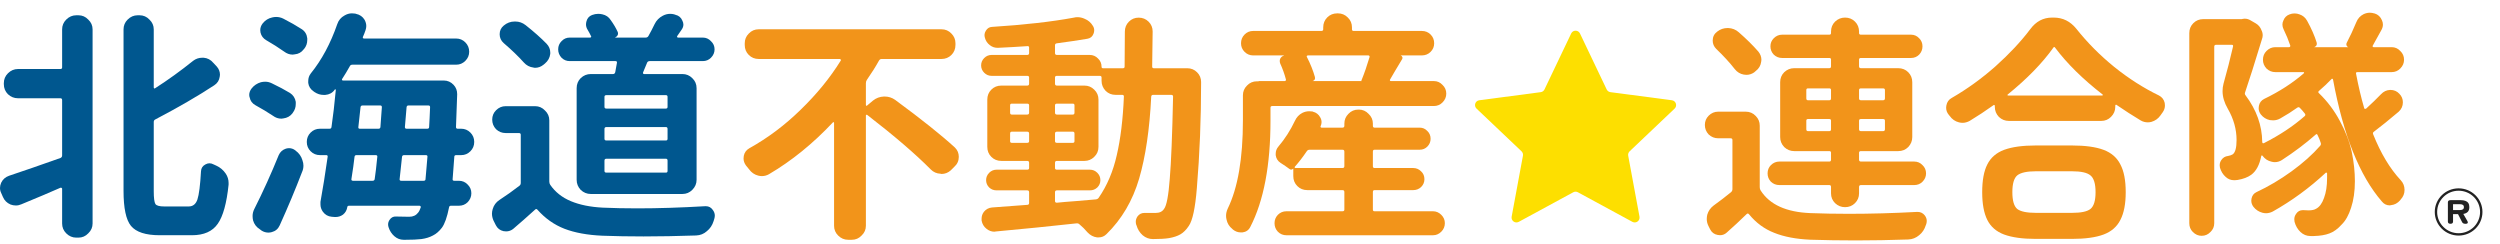
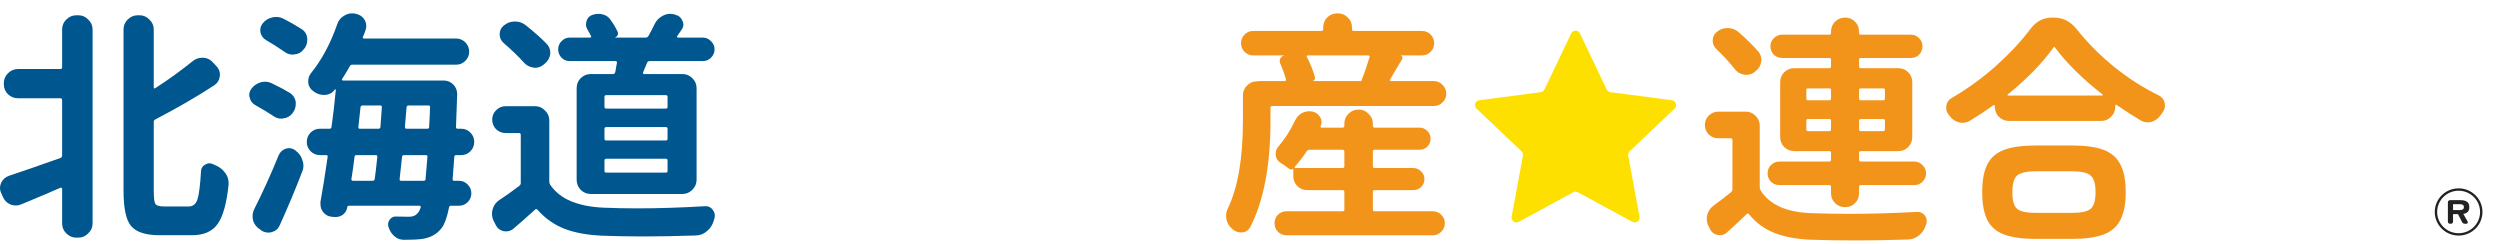
<svg xmlns="http://www.w3.org/2000/svg" width="174" height="17" viewBox="0 0 174 17" fill="none">
  <g clip-path="url(#clip0_745_2158)">
    <path d="M4.207 4.803C4.285 4.803 4.324 4.764 4.324 4.686V2.048C4.324 1.781 4.419 1.553 4.608 1.364C4.808 1.163 5.042 1.063 5.309 1.063H5.459C5.726 1.063 5.955 1.163 6.144 1.364C6.344 1.553 6.444 1.781 6.444 2.048V15.554C6.444 15.821 6.344 16.049 6.144 16.239C5.955 16.439 5.726 16.539 5.459 16.539H5.309C5.042 16.539 4.808 16.439 4.608 16.239C4.419 16.049 4.324 15.821 4.324 15.554V13.133C4.324 13.111 4.313 13.095 4.291 13.083C4.268 13.061 4.241 13.056 4.207 13.067C3.45 13.4 2.543 13.784 1.486 14.219C1.363 14.274 1.235 14.302 1.102 14.302C0.979 14.302 0.857 14.28 0.735 14.235C0.479 14.124 0.301 13.946 0.2 13.701L0.083 13.434C0.028 13.323 0 13.206 0 13.083C0 12.961 0.028 12.838 0.083 12.716C0.195 12.482 0.378 12.321 0.634 12.232C1.636 11.898 2.827 11.486 4.207 10.996C4.285 10.963 4.324 10.902 4.324 10.813V6.973C4.324 6.884 4.285 6.839 4.207 6.839H1.252C0.985 6.839 0.751 6.745 0.551 6.556C0.362 6.366 0.267 6.133 0.267 5.854V5.788C0.267 5.521 0.362 5.292 0.551 5.103C0.751 4.903 0.985 4.803 1.252 4.803H4.207ZM11.419 14.369H13.139C13.428 14.369 13.629 14.207 13.74 13.885C13.851 13.551 13.935 12.894 13.99 11.915C14.002 11.703 14.102 11.547 14.291 11.447C14.391 11.392 14.486 11.364 14.575 11.364C14.675 11.364 14.775 11.392 14.875 11.447C14.931 11.47 14.992 11.497 15.059 11.531C15.326 11.653 15.543 11.837 15.71 12.082C15.844 12.282 15.91 12.499 15.91 12.733C15.91 12.766 15.91 12.805 15.91 12.85C15.777 14.141 15.526 15.048 15.159 15.571C14.792 16.105 14.191 16.372 13.356 16.372H11.119C10.139 16.372 9.472 16.155 9.115 15.721C8.77 15.298 8.598 14.486 8.598 13.284V2.048C8.598 1.781 8.692 1.553 8.882 1.364C9.082 1.163 9.316 1.063 9.583 1.063H9.716C9.984 1.063 10.212 1.163 10.401 1.364C10.601 1.553 10.701 1.781 10.701 2.048V6.088C10.701 6.11 10.713 6.133 10.735 6.155C10.757 6.166 10.779 6.161 10.802 6.138C11.703 5.559 12.582 4.925 13.439 4.235C13.629 4.09 13.84 4.018 14.074 4.018C14.107 4.018 14.141 4.018 14.174 4.018C14.441 4.04 14.664 4.157 14.842 4.369L15.092 4.636C15.237 4.803 15.309 4.992 15.309 5.203C15.309 5.248 15.304 5.292 15.293 5.337C15.259 5.593 15.131 5.793 14.909 5.938C13.773 6.684 12.41 7.474 10.818 8.309C10.74 8.342 10.701 8.403 10.701 8.492V13.3C10.701 13.779 10.74 14.079 10.818 14.202C10.896 14.313 11.097 14.369 11.419 14.369Z" fill="#00578F" />
    <path d="M21.002 2.031C21.225 2.176 21.353 2.387 21.386 2.666C21.386 2.71 21.386 2.749 21.386 2.783C21.386 3.016 21.314 3.222 21.169 3.4L21.136 3.434C20.98 3.645 20.768 3.762 20.501 3.784C20.457 3.795 20.412 3.801 20.368 3.801C20.156 3.801 19.956 3.729 19.767 3.584C19.388 3.317 18.977 3.055 18.531 2.799C18.32 2.677 18.186 2.499 18.131 2.265C18.119 2.209 18.114 2.154 18.114 2.098C18.114 1.931 18.17 1.775 18.281 1.631C18.459 1.408 18.682 1.269 18.949 1.213C19.038 1.191 19.127 1.18 19.216 1.18C19.394 1.18 19.561 1.219 19.717 1.297C20.195 1.542 20.624 1.786 21.002 2.031ZM20.184 6.472C20.407 6.617 20.54 6.823 20.585 7.09C20.585 7.146 20.585 7.196 20.585 7.24C20.585 7.463 20.518 7.663 20.384 7.841L20.351 7.891C20.195 8.092 19.984 8.208 19.717 8.242C19.672 8.253 19.628 8.259 19.583 8.259C19.372 8.259 19.177 8.192 18.999 8.058C18.631 7.813 18.225 7.568 17.78 7.324C17.558 7.201 17.424 7.023 17.379 6.789C17.357 6.734 17.346 6.672 17.346 6.606C17.346 6.45 17.402 6.3 17.513 6.155C17.68 5.943 17.897 5.799 18.164 5.721C18.264 5.699 18.364 5.687 18.465 5.687C18.62 5.687 18.776 5.726 18.932 5.804C19.399 6.027 19.817 6.25 20.184 6.472ZM19.466 15.688C19.355 15.933 19.171 16.088 18.915 16.155C18.837 16.177 18.759 16.189 18.682 16.189C18.515 16.189 18.359 16.144 18.214 16.055L18.081 15.955C17.847 15.81 17.691 15.604 17.613 15.337C17.591 15.237 17.58 15.137 17.58 15.037C17.58 14.87 17.619 14.708 17.697 14.553C18.309 13.339 18.876 12.087 19.399 10.796C19.5 10.573 19.667 10.423 19.9 10.345C19.978 10.323 20.051 10.312 20.117 10.312C20.273 10.312 20.418 10.362 20.551 10.462L20.568 10.479C20.813 10.657 20.974 10.885 21.052 11.163C21.097 11.286 21.119 11.408 21.119 11.531C21.119 11.687 21.086 11.837 21.019 11.982C20.563 13.172 20.045 14.408 19.466 15.688ZM27.814 12.466C27.803 12.543 27.842 12.582 27.931 12.582H29.483C29.572 12.582 29.617 12.543 29.617 12.466C29.661 12.02 29.706 11.503 29.75 10.913C29.762 10.835 29.723 10.796 29.634 10.796H28.131C28.042 10.796 27.992 10.835 27.981 10.913C27.914 11.547 27.858 12.065 27.814 12.466ZM26.261 10.913C26.272 10.835 26.233 10.796 26.144 10.796H24.809C24.731 10.796 24.686 10.835 24.675 10.913C24.631 11.325 24.558 11.842 24.458 12.466C24.447 12.543 24.486 12.582 24.575 12.582H25.927C26.016 12.582 26.066 12.543 26.078 12.466C26.133 12.11 26.194 11.592 26.261 10.913ZM25.243 7.34C25.154 7.34 25.104 7.379 25.093 7.457L24.942 8.843C24.931 8.921 24.965 8.96 25.042 8.96H26.345C26.422 8.96 26.467 8.921 26.478 8.843C26.489 8.676 26.506 8.442 26.528 8.142C26.55 7.83 26.567 7.602 26.578 7.457C26.578 7.379 26.539 7.34 26.461 7.34H25.243ZM28.181 8.843C28.181 8.921 28.22 8.96 28.298 8.96H29.734C29.823 8.96 29.867 8.921 29.867 8.843C29.878 8.732 29.89 8.52 29.901 8.208C29.912 7.897 29.923 7.646 29.934 7.457C29.934 7.379 29.895 7.34 29.817 7.34H28.431C28.354 7.34 28.309 7.379 28.298 7.457C28.276 7.791 28.237 8.253 28.181 8.843ZM32.739 9.227C32.917 9.405 33.006 9.622 33.006 9.878C33.006 10.134 32.917 10.351 32.739 10.529C32.561 10.707 32.349 10.796 32.104 10.796H31.754C31.665 10.796 31.62 10.835 31.62 10.913C31.553 11.859 31.514 12.377 31.503 12.466C31.492 12.543 31.531 12.582 31.62 12.582H31.937C32.182 12.582 32.388 12.671 32.555 12.85C32.722 13.017 32.806 13.217 32.806 13.451C32.806 13.684 32.722 13.89 32.555 14.068C32.388 14.235 32.182 14.319 31.937 14.319H31.386C31.308 14.319 31.264 14.358 31.253 14.436C31.119 15.115 30.952 15.588 30.752 15.855C30.563 16.1 30.357 16.278 30.134 16.389C29.912 16.511 29.645 16.595 29.333 16.639C29.055 16.673 28.676 16.689 28.198 16.689C28.164 16.689 28.131 16.689 28.098 16.689C27.853 16.689 27.636 16.606 27.446 16.439C27.257 16.272 27.124 16.066 27.046 15.821C27.023 15.755 27.012 15.688 27.012 15.621C27.012 15.51 27.046 15.404 27.113 15.304C27.224 15.137 27.374 15.059 27.563 15.07C27.819 15.081 28.125 15.087 28.482 15.087C28.749 15.087 28.954 14.992 29.099 14.803C29.166 14.725 29.227 14.603 29.283 14.436C29.294 14.402 29.288 14.374 29.266 14.352C29.244 14.33 29.222 14.319 29.199 14.319H24.291C24.224 14.319 24.185 14.347 24.174 14.402C24.141 14.625 24.041 14.803 23.874 14.937C23.718 15.048 23.551 15.103 23.373 15.103C23.34 15.103 23.312 15.103 23.289 15.103L23.089 15.087C22.833 15.065 22.627 14.948 22.471 14.736C22.36 14.58 22.304 14.408 22.304 14.219C22.304 14.163 22.304 14.107 22.304 14.052C22.471 13.128 22.638 12.082 22.805 10.913C22.816 10.835 22.783 10.796 22.705 10.796H22.271C22.015 10.796 21.798 10.707 21.62 10.529C21.442 10.351 21.353 10.134 21.353 9.878C21.353 9.622 21.442 9.405 21.62 9.227C21.798 9.049 22.015 8.96 22.271 8.96H22.939C23.017 8.96 23.061 8.921 23.072 8.843C23.184 8.075 23.284 7.212 23.373 6.255C23.373 6.233 23.362 6.222 23.34 6.222C23.328 6.211 23.317 6.211 23.306 6.222C23.306 6.233 23.3 6.244 23.289 6.255C23.134 6.467 22.917 6.583 22.638 6.606C22.605 6.606 22.566 6.606 22.521 6.606C22.299 6.606 22.087 6.539 21.887 6.405C21.865 6.383 21.843 6.366 21.82 6.355C21.609 6.211 21.486 6.016 21.453 5.771C21.453 5.726 21.453 5.682 21.453 5.637C21.453 5.437 21.514 5.259 21.637 5.103C22.393 4.168 23.006 3.027 23.473 1.681C23.562 1.414 23.729 1.213 23.974 1.08C24.141 0.98 24.313 0.929 24.491 0.929C24.569 0.929 24.647 0.935 24.725 0.946L24.775 0.963C25.042 1.018 25.243 1.158 25.376 1.38C25.454 1.525 25.493 1.67 25.493 1.814C25.493 1.903 25.476 1.998 25.443 2.098C25.387 2.265 25.326 2.421 25.259 2.566C25.248 2.599 25.248 2.627 25.259 2.649C25.282 2.671 25.309 2.682 25.343 2.682H31.754C31.999 2.682 32.21 2.771 32.388 2.95C32.566 3.128 32.655 3.345 32.655 3.601C32.655 3.845 32.566 4.057 32.388 4.235C32.21 4.413 31.999 4.502 31.754 4.502H24.525C24.436 4.502 24.375 4.541 24.341 4.619C24.174 4.92 23.996 5.214 23.807 5.504C23.796 5.526 23.796 5.548 23.807 5.571C23.818 5.593 23.84 5.604 23.874 5.604H30.886C31.153 5.604 31.381 5.704 31.57 5.905C31.737 6.083 31.82 6.3 31.82 6.556C31.82 6.711 31.793 7.474 31.737 8.843C31.737 8.921 31.776 8.96 31.854 8.96H32.104C32.349 8.96 32.561 9.049 32.739 9.227Z" fill="#00578F" />
    <path d="M46.345 7.557C46.423 7.557 46.462 7.518 46.462 7.44V6.739C46.462 6.661 46.423 6.622 46.345 6.622H42.205C42.116 6.622 42.071 6.661 42.071 6.739V7.44C42.071 7.518 42.116 7.557 42.205 7.557H46.345ZM46.345 9.778C46.423 9.778 46.462 9.739 46.462 9.661V8.976C46.462 8.887 46.423 8.843 46.345 8.843H42.205C42.116 8.843 42.071 8.887 42.071 8.976V9.661C42.071 9.739 42.116 9.778 42.205 9.778H46.345ZM46.345 12.015C46.423 12.015 46.462 11.976 46.462 11.898V11.18C46.462 11.091 46.423 11.047 46.345 11.047H42.205C42.116 11.047 42.071 11.091 42.071 11.18V11.898C42.071 11.976 42.116 12.015 42.205 12.015H46.345ZM40.135 6.138C40.135 5.86 40.229 5.626 40.418 5.437C40.619 5.248 40.852 5.153 41.12 5.153H42.672C42.75 5.153 42.8 5.109 42.822 5.02C42.856 4.864 42.895 4.647 42.939 4.369C42.95 4.291 42.917 4.252 42.839 4.252H39.65C39.428 4.252 39.239 4.174 39.083 4.018C38.927 3.851 38.849 3.656 38.849 3.434C38.849 3.211 38.927 3.022 39.083 2.866C39.239 2.699 39.428 2.616 39.65 2.616H41.069C41.103 2.616 41.125 2.604 41.136 2.582C41.158 2.56 41.158 2.538 41.136 2.515C41.069 2.371 40.992 2.226 40.903 2.081C40.825 1.959 40.786 1.831 40.786 1.697C40.786 1.631 40.797 1.558 40.819 1.48C40.875 1.269 41.003 1.124 41.203 1.046C41.348 0.991 41.492 0.963 41.637 0.963C41.726 0.963 41.821 0.974 41.921 0.996C42.177 1.052 42.372 1.185 42.505 1.397C42.706 1.675 42.867 1.948 42.989 2.215C43.023 2.293 43.023 2.371 42.989 2.449C42.956 2.515 42.9 2.566 42.822 2.599C42.822 2.599 42.822 2.604 42.822 2.616H44.943C45.021 2.616 45.082 2.582 45.126 2.515C45.271 2.259 45.416 1.981 45.56 1.681C45.683 1.425 45.872 1.23 46.128 1.096C46.295 1.007 46.468 0.963 46.646 0.963C46.735 0.963 46.824 0.974 46.913 0.996L47.013 1.03C47.247 1.085 47.408 1.224 47.497 1.447C47.542 1.536 47.564 1.625 47.564 1.714C47.564 1.837 47.519 1.959 47.43 2.081C47.33 2.226 47.23 2.371 47.13 2.515C47.119 2.538 47.119 2.56 47.13 2.582C47.141 2.604 47.163 2.616 47.197 2.616H48.916C49.139 2.616 49.328 2.699 49.484 2.866C49.651 3.022 49.734 3.211 49.734 3.434C49.734 3.656 49.651 3.851 49.484 4.018C49.328 4.174 49.139 4.252 48.916 4.252H45.227C45.138 4.252 45.076 4.285 45.043 4.352C44.92 4.641 44.826 4.869 44.759 5.036C44.748 5.059 44.748 5.086 44.759 5.12C44.781 5.142 44.804 5.153 44.826 5.153H47.497C47.764 5.153 47.992 5.248 48.181 5.437C48.382 5.626 48.482 5.86 48.482 6.138V12.516C48.482 12.783 48.382 13.017 48.181 13.217C47.992 13.406 47.764 13.501 47.497 13.501H41.12C40.852 13.501 40.619 13.406 40.418 13.217C40.229 13.017 40.135 12.783 40.135 12.516V6.138ZM38.048 3.05C38.215 3.228 38.298 3.428 38.298 3.651C38.298 3.684 38.298 3.717 38.298 3.751C38.265 4.018 38.142 4.241 37.931 4.419L37.831 4.502C37.653 4.647 37.458 4.719 37.246 4.719C37.202 4.719 37.163 4.714 37.13 4.702C36.862 4.669 36.64 4.552 36.462 4.352C36.072 3.918 35.605 3.467 35.059 3C34.87 2.833 34.776 2.627 34.776 2.382C34.776 2.137 34.87 1.937 35.059 1.781C35.282 1.592 35.538 1.497 35.827 1.497C35.838 1.497 35.849 1.497 35.861 1.497C36.128 1.497 36.367 1.581 36.579 1.747C37.157 2.204 37.647 2.638 38.048 3.05ZM37.246 7.39C37.514 7.39 37.742 7.491 37.931 7.691C38.131 7.88 38.231 8.108 38.231 8.375V12.633C38.231 12.722 38.254 12.8 38.298 12.866C38.643 13.367 39.122 13.746 39.734 14.002C40.346 14.258 41.086 14.408 41.954 14.452C42.711 14.486 43.513 14.502 44.358 14.502C45.794 14.502 47.369 14.452 49.083 14.352C49.105 14.352 49.122 14.352 49.133 14.352C49.334 14.352 49.495 14.441 49.617 14.619C49.706 14.742 49.751 14.87 49.751 15.003C49.751 15.07 49.74 15.142 49.718 15.22C49.706 15.276 49.69 15.332 49.667 15.387C49.578 15.677 49.422 15.91 49.2 16.088C48.988 16.278 48.738 16.378 48.449 16.389C47.146 16.433 45.928 16.456 44.792 16.456C43.769 16.456 42.817 16.439 41.938 16.406C40.891 16.361 40.007 16.2 39.283 15.921C38.571 15.643 37.947 15.204 37.413 14.603C37.358 14.536 37.302 14.53 37.246 14.586C36.668 15.109 36.156 15.56 35.71 15.938C35.566 16.049 35.404 16.105 35.226 16.105C35.171 16.105 35.109 16.1 35.043 16.088C34.798 16.033 34.62 15.894 34.508 15.671L34.341 15.337C34.275 15.181 34.241 15.025 34.241 14.87C34.241 14.77 34.258 14.664 34.291 14.553C34.369 14.285 34.525 14.074 34.759 13.918C35.237 13.607 35.699 13.278 36.145 12.933C36.211 12.889 36.245 12.822 36.245 12.733V9.377C36.245 9.299 36.2 9.26 36.111 9.26H35.193C34.937 9.26 34.714 9.171 34.525 8.993C34.347 8.804 34.258 8.581 34.258 8.325C34.258 8.069 34.347 7.852 34.525 7.674C34.714 7.485 34.937 7.39 35.193 7.39H37.246Z" fill="#00578F" />
-     <path d="M60.266 7.296C60.266 7.329 60.277 7.351 60.3 7.362C60.322 7.373 60.338 7.368 60.349 7.346L60.762 6.999C60.983 6.822 61.236 6.729 61.523 6.718C61.545 6.718 61.562 6.718 61.573 6.718C61.837 6.718 62.08 6.795 62.3 6.949C64.141 8.305 65.53 9.413 66.467 10.273C66.643 10.449 66.732 10.664 66.732 10.918C66.732 11.193 66.627 11.425 66.417 11.612L66.169 11.86C65.982 12.025 65.767 12.108 65.525 12.108C65.502 12.108 65.48 12.102 65.458 12.091C65.194 12.081 64.968 11.981 64.781 11.794C63.711 10.714 62.234 9.446 60.349 7.991C60.338 7.98 60.322 7.98 60.3 7.991C60.277 8.002 60.266 8.018 60.266 8.04V15.713C60.266 15.977 60.167 16.203 59.969 16.391C59.781 16.589 59.555 16.688 59.291 16.688H59.026C58.762 16.688 58.53 16.589 58.332 16.391C58.144 16.203 58.051 15.977 58.051 15.713V8.553C58.051 8.531 58.04 8.514 58.018 8.503C58.007 8.492 57.99 8.498 57.968 8.52C56.579 9.997 55.096 11.199 53.52 12.125C53.366 12.213 53.2 12.257 53.024 12.257C52.947 12.257 52.864 12.246 52.776 12.224C52.511 12.158 52.297 12.009 52.131 11.777C52.054 11.689 51.982 11.601 51.916 11.513C51.806 11.358 51.751 11.199 51.751 11.033C51.751 10.978 51.756 10.918 51.767 10.851C51.812 10.62 51.938 10.444 52.148 10.322C53.437 9.606 54.633 8.707 55.736 7.627C56.849 6.547 57.775 5.411 58.514 4.221C58.536 4.199 58.536 4.177 58.514 4.155C58.503 4.121 58.486 4.105 58.464 4.105H52.809C52.533 4.105 52.302 4.011 52.115 3.824C51.927 3.636 51.834 3.405 51.834 3.129V3.014C51.834 2.749 51.927 2.523 52.115 2.336C52.302 2.137 52.533 2.038 52.809 2.038H65.525C65.8 2.038 66.032 2.137 66.219 2.336C66.406 2.523 66.5 2.749 66.5 3.014V3.129C66.5 3.405 66.406 3.636 66.219 3.824C66.032 4.011 65.8 4.105 65.525 4.105H61.358C61.281 4.105 61.22 4.144 61.176 4.221C60.944 4.64 60.663 5.086 60.333 5.56C60.288 5.626 60.266 5.703 60.266 5.792V7.296Z" fill="#F2941A" />
-     <path d="M73.561 13.249C73.472 13.249 73.428 13.293 73.428 13.381V13.993C73.428 14.07 73.472 14.109 73.561 14.109C73.858 14.076 74.31 14.037 74.916 13.993C75.523 13.938 75.975 13.899 76.272 13.877C76.361 13.866 76.427 13.828 76.471 13.762C77.055 12.913 77.474 11.926 77.727 10.802C77.992 9.666 78.157 8.305 78.223 6.718C78.223 6.64 78.185 6.602 78.108 6.602H77.645C77.369 6.602 77.138 6.508 76.95 6.321C76.763 6.122 76.669 5.891 76.669 5.626V5.395C76.669 5.318 76.625 5.279 76.537 5.279H73.561C73.472 5.279 73.428 5.318 73.428 5.395V5.825C73.428 5.913 73.472 5.957 73.561 5.957H75.479C75.743 5.957 75.969 6.051 76.157 6.238C76.355 6.425 76.454 6.657 76.454 6.932V10.223C76.454 10.499 76.355 10.73 76.157 10.918C75.969 11.105 75.743 11.199 75.479 11.199H73.561C73.472 11.199 73.428 11.243 73.428 11.331V11.695C73.428 11.772 73.472 11.81 73.561 11.81H75.859C76.057 11.81 76.228 11.882 76.371 12.025C76.515 12.169 76.587 12.339 76.587 12.538C76.587 12.736 76.515 12.907 76.371 13.05C76.228 13.183 76.057 13.249 75.859 13.249H73.561ZM70.303 9.826C70.303 9.903 70.342 9.942 70.419 9.942H71.494C71.582 9.942 71.626 9.903 71.626 9.826V9.297C71.626 9.209 71.582 9.165 71.494 9.165H70.419C70.342 9.165 70.303 9.209 70.303 9.297V9.826ZM74.784 9.297C74.784 9.209 74.746 9.165 74.668 9.165H73.561C73.472 9.165 73.428 9.209 73.428 9.297V9.826C73.428 9.903 73.472 9.942 73.561 9.942H74.668C74.746 9.942 74.784 9.903 74.784 9.826V9.297ZM73.428 7.842C73.428 7.93 73.472 7.974 73.561 7.974H74.668C74.746 7.974 74.784 7.93 74.784 7.842V7.329C74.784 7.252 74.746 7.214 74.668 7.214H73.561C73.472 7.214 73.428 7.252 73.428 7.329V7.842ZM70.419 7.214C70.342 7.214 70.303 7.252 70.303 7.329V7.842C70.303 7.93 70.342 7.974 70.419 7.974H71.494C71.582 7.974 71.626 7.93 71.626 7.842V7.329C71.626 7.252 71.582 7.214 71.494 7.214H70.419ZM80.191 4.634C80.191 4.711 80.23 4.75 80.307 4.75H82.638C82.903 4.75 83.129 4.844 83.316 5.031C83.504 5.218 83.597 5.444 83.597 5.709C83.597 8.277 83.498 10.741 83.3 13.1C83.189 14.478 83.002 15.354 82.737 15.729C82.561 15.994 82.368 16.187 82.159 16.308C81.949 16.429 81.685 16.517 81.365 16.573C81.1 16.617 80.726 16.639 80.241 16.639C79.976 16.639 79.739 16.55 79.53 16.374C79.32 16.187 79.177 15.955 79.1 15.68C79.1 15.669 79.094 15.658 79.083 15.647C79.061 15.58 79.05 15.509 79.05 15.432C79.05 15.31 79.089 15.189 79.166 15.068C79.287 14.902 79.447 14.82 79.645 14.82C79.656 14.82 79.668 14.82 79.678 14.82C79.888 14.82 80.141 14.82 80.439 14.82C80.704 14.82 80.897 14.726 81.018 14.539C81.194 14.318 81.326 13.624 81.415 12.455C81.514 11.276 81.591 9.363 81.646 6.718C81.646 6.64 81.602 6.602 81.514 6.602H80.257C80.18 6.602 80.136 6.64 80.125 6.718C80.015 8.988 79.734 10.895 79.282 12.439C78.83 13.971 78.075 15.255 77.016 16.291C76.862 16.446 76.68 16.523 76.471 16.523C76.427 16.523 76.388 16.523 76.355 16.523C76.101 16.49 75.881 16.374 75.694 16.176C75.506 15.955 75.319 15.768 75.131 15.614C75.076 15.558 75.005 15.536 74.916 15.547C73.109 15.746 71.24 15.933 69.311 16.11C69.278 16.121 69.245 16.126 69.212 16.126C69.013 16.126 68.832 16.06 68.666 15.928C68.479 15.784 68.363 15.591 68.319 15.349C68.319 15.305 68.319 15.261 68.319 15.217C68.319 15.04 68.374 14.88 68.484 14.737C68.628 14.561 68.815 14.462 69.046 14.44C70.005 14.373 70.821 14.313 71.494 14.258C71.582 14.258 71.626 14.213 71.626 14.125V13.381C71.626 13.293 71.582 13.249 71.494 13.249H69.361C69.162 13.249 68.991 13.183 68.848 13.05C68.705 12.907 68.633 12.736 68.633 12.538C68.633 12.339 68.705 12.169 68.848 12.025C68.991 11.882 69.162 11.81 69.361 11.81H71.494C71.582 11.81 71.626 11.772 71.626 11.695V11.331C71.626 11.243 71.582 11.199 71.494 11.199H69.691C69.416 11.199 69.184 11.105 68.997 10.918C68.809 10.73 68.716 10.499 68.716 10.223V6.932C68.716 6.657 68.809 6.425 68.997 6.238C69.184 6.051 69.416 5.957 69.691 5.957H71.494C71.582 5.957 71.626 5.913 71.626 5.825V5.395C71.626 5.318 71.582 5.279 71.494 5.279H69.013C68.815 5.279 68.644 5.207 68.501 5.064C68.358 4.921 68.286 4.75 68.286 4.551C68.286 4.353 68.358 4.182 68.501 4.039C68.644 3.896 68.815 3.824 69.013 3.824H71.494C71.582 3.824 71.626 3.78 71.626 3.692V3.311C71.626 3.234 71.582 3.201 71.494 3.212C70.865 3.256 70.187 3.295 69.46 3.328C69.449 3.328 69.438 3.328 69.427 3.328C69.228 3.328 69.052 3.267 68.898 3.146C68.721 3.014 68.606 2.843 68.55 2.633C68.495 2.457 68.517 2.292 68.617 2.137C68.716 1.972 68.854 1.884 69.03 1.873C71.29 1.729 73.191 1.514 74.735 1.228C74.823 1.206 74.905 1.195 74.983 1.195C75.159 1.195 75.33 1.233 75.495 1.31C75.738 1.41 75.925 1.57 76.057 1.79C76.124 1.889 76.157 1.994 76.157 2.104C76.157 2.192 76.14 2.275 76.107 2.352C76.03 2.551 75.886 2.666 75.677 2.699C75.093 2.799 74.387 2.903 73.561 3.014C73.472 3.025 73.428 3.069 73.428 3.146V3.692C73.428 3.78 73.472 3.824 73.561 3.824H75.842C76.074 3.824 76.267 3.907 76.421 4.072C76.587 4.226 76.669 4.419 76.669 4.651C76.669 4.717 76.702 4.75 76.768 4.75H78.157C78.234 4.75 78.273 4.711 78.273 4.634C78.284 4.006 78.29 3.196 78.29 2.203C78.29 1.928 78.383 1.696 78.571 1.509C78.758 1.322 78.984 1.228 79.249 1.228C79.524 1.228 79.756 1.322 79.943 1.509C80.13 1.696 80.224 1.922 80.224 2.187C80.224 2.54 80.213 3.355 80.191 4.634Z" fill="#F2941A" />
    <path d="M90.129 11.595C90.107 11.617 90.101 11.639 90.112 11.662C90.123 11.684 90.14 11.695 90.162 11.695H93.436C93.524 11.695 93.568 11.651 93.568 11.562V10.554C93.568 10.466 93.524 10.421 93.436 10.421H91.154C91.066 10.421 90.999 10.454 90.955 10.521C90.68 10.928 90.404 11.287 90.129 11.595ZM95.668 13.232C95.591 13.232 95.552 13.277 95.552 13.365V14.588C95.552 14.665 95.591 14.704 95.668 14.704H99.736C99.956 14.704 100.149 14.787 100.314 14.952C100.48 15.117 100.562 15.31 100.562 15.531C100.562 15.762 100.48 15.961 100.314 16.126C100.149 16.291 99.956 16.374 99.736 16.374H89.533C89.302 16.374 89.103 16.291 88.938 16.126C88.784 15.961 88.707 15.762 88.707 15.531C88.707 15.31 88.784 15.117 88.938 14.952C89.103 14.787 89.302 14.704 89.533 14.704H93.436C93.524 14.704 93.568 14.665 93.568 14.588V13.365C93.568 13.277 93.524 13.232 93.436 13.232H90.989C90.713 13.232 90.481 13.139 90.294 12.951C90.107 12.764 90.013 12.532 90.013 12.257V11.744C90.013 11.744 90.007 11.744 89.996 11.744C89.919 11.821 89.837 11.827 89.748 11.761C89.572 11.629 89.362 11.485 89.12 11.331C88.933 11.21 88.822 11.033 88.789 10.802C88.789 10.769 88.789 10.736 88.789 10.703C88.789 10.515 88.85 10.35 88.971 10.207C89.423 9.677 89.809 9.077 90.129 8.404C90.239 8.162 90.41 7.98 90.641 7.858C90.796 7.781 90.955 7.743 91.121 7.743C91.187 7.743 91.264 7.748 91.352 7.759L91.385 7.776C91.606 7.831 91.771 7.958 91.881 8.156C91.948 8.266 91.981 8.382 91.981 8.503C91.981 8.592 91.959 8.685 91.915 8.784C91.903 8.806 91.903 8.829 91.915 8.851C91.936 8.873 91.959 8.884 91.981 8.884H93.436C93.524 8.884 93.568 8.84 93.568 8.751V8.603C93.568 8.338 93.662 8.112 93.849 7.925C94.036 7.726 94.268 7.627 94.543 7.627H94.577C94.841 7.627 95.067 7.726 95.254 7.925C95.453 8.112 95.552 8.338 95.552 8.603V8.751C95.552 8.84 95.591 8.884 95.668 8.884H98.81C99.019 8.884 99.195 8.961 99.339 9.115C99.493 9.258 99.57 9.44 99.57 9.661C99.57 9.87 99.493 10.052 99.339 10.207C99.195 10.35 99.019 10.421 98.81 10.421H95.668C95.591 10.421 95.552 10.466 95.552 10.554V11.562C95.552 11.651 95.591 11.695 95.668 11.695H98.363C98.573 11.695 98.754 11.772 98.909 11.926C99.063 12.069 99.14 12.251 99.14 12.472C99.14 12.681 99.063 12.863 98.909 13.018C98.754 13.161 98.573 13.232 98.363 13.232H95.668ZM95.321 3.973C95.332 3.94 95.326 3.912 95.304 3.89C95.293 3.868 95.271 3.857 95.238 3.857H91.038C91.005 3.857 90.978 3.868 90.955 3.89C90.944 3.912 90.944 3.934 90.955 3.956C91.209 4.452 91.396 4.921 91.518 5.362C91.551 5.505 91.496 5.599 91.352 5.643H94.775C94.742 5.632 94.736 5.615 94.758 5.593C94.957 5.108 95.144 4.568 95.321 3.973ZM96.743 5.544C96.732 5.566 96.732 5.588 96.743 5.61C96.754 5.632 96.776 5.643 96.809 5.643H99.802C100.033 5.643 100.232 5.731 100.397 5.907C100.573 6.073 100.661 6.277 100.661 6.519C100.661 6.751 100.573 6.955 100.397 7.131C100.232 7.296 100.033 7.379 99.802 7.379H88.558C88.47 7.379 88.426 7.418 88.426 7.495V8.388C88.426 11.507 87.957 13.976 87.02 15.795C86.91 16.016 86.728 16.143 86.474 16.176C86.441 16.176 86.403 16.176 86.359 16.176C86.16 16.176 85.978 16.11 85.813 15.977C85.791 15.955 85.774 15.939 85.763 15.928C85.554 15.762 85.422 15.547 85.367 15.283C85.344 15.195 85.334 15.106 85.334 15.018C85.334 14.853 85.372 14.688 85.449 14.522C86.155 13.078 86.507 11.028 86.507 8.371V6.635C86.507 6.37 86.601 6.144 86.789 5.957C86.976 5.758 87.207 5.659 87.483 5.659H87.599C87.599 5.648 87.604 5.643 87.615 5.643H89.418C89.44 5.643 89.462 5.632 89.484 5.61C89.506 5.588 89.511 5.56 89.5 5.527C89.401 5.152 89.269 4.783 89.103 4.419C89.059 4.298 89.059 4.188 89.103 4.088C89.159 3.978 89.241 3.907 89.352 3.873C89.362 3.873 89.368 3.873 89.368 3.873C89.368 3.862 89.362 3.857 89.352 3.857H87.219C86.987 3.857 86.789 3.774 86.623 3.609C86.458 3.444 86.375 3.245 86.375 3.014C86.375 2.771 86.458 2.567 86.623 2.402C86.789 2.236 86.987 2.154 87.219 2.154H91.964C92.052 2.154 92.096 2.115 92.096 2.038V1.906C92.096 1.63 92.19 1.399 92.377 1.211C92.565 1.024 92.796 0.93 93.072 0.93H93.121C93.386 0.93 93.612 1.024 93.799 1.211C93.998 1.399 94.097 1.63 94.097 1.906V2.038C94.097 2.115 94.136 2.154 94.213 2.154H98.958C99.201 2.154 99.405 2.236 99.57 2.402C99.736 2.567 99.818 2.771 99.818 3.014C99.818 3.245 99.736 3.444 99.57 3.609C99.405 3.774 99.201 3.857 98.958 3.857H97.487C97.542 3.879 97.581 3.918 97.603 3.973C97.624 4.017 97.619 4.066 97.586 4.121C97.465 4.32 97.299 4.596 97.09 4.948C96.88 5.301 96.765 5.499 96.743 5.544Z" fill="#F2941A" />
    <path d="M109.355 2.329C109.477 2.072 109.843 2.072 109.966 2.329L111.824 6.224C111.874 6.328 111.972 6.399 112.086 6.414L116.364 6.978C116.646 7.015 116.759 7.363 116.553 7.559L113.423 10.53C113.34 10.609 113.302 10.725 113.323 10.838L114.109 15.081C114.161 15.361 113.865 15.576 113.614 15.44L109.822 13.382C109.721 13.327 109.599 13.327 109.499 13.382L105.706 15.44C105.455 15.576 105.159 15.361 105.211 15.081L105.997 10.838C106.018 10.725 105.98 10.609 105.897 10.53L102.767 7.559C102.561 7.363 102.674 7.015 102.956 6.978L107.235 6.414C107.348 6.399 107.447 6.328 107.496 6.224L109.355 2.329Z" fill="#FDDF00" />
    <path d="M125.719 8.995C125.719 9.083 125.758 9.127 125.835 9.127H127.323C127.4 9.127 127.439 9.083 127.439 8.995V8.4C127.439 8.323 127.4 8.284 127.323 8.284H125.835C125.758 8.284 125.719 8.323 125.719 8.4V8.995ZM125.835 6.151C125.758 6.151 125.719 6.19 125.719 6.267V6.846C125.719 6.934 125.758 6.978 125.835 6.978H127.323C127.4 6.978 127.439 6.934 127.439 6.846V6.267C127.439 6.19 127.4 6.151 127.323 6.151H125.835ZM131.192 6.267C131.192 6.19 131.148 6.151 131.06 6.151H129.522C129.434 6.151 129.39 6.19 129.39 6.267V6.846C129.39 6.934 129.434 6.978 129.522 6.978H131.06C131.148 6.978 131.192 6.934 131.192 6.846V6.267ZM131.06 9.127C131.148 9.127 131.192 9.083 131.192 8.995V8.4C131.192 8.323 131.148 8.284 131.06 8.284H129.522C129.434 8.284 129.39 8.323 129.39 8.4V8.995C129.39 9.083 129.434 9.127 129.522 9.127H131.06ZM129.109 14.138C128.921 14.325 128.69 14.419 128.414 14.419C128.15 14.419 127.918 14.325 127.72 14.138C127.533 13.95 127.439 13.724 127.439 13.46V13.013C127.439 12.925 127.4 12.881 127.323 12.881H123.851C123.619 12.881 123.421 12.804 123.255 12.649C123.101 12.484 123.024 12.291 123.024 12.071C123.024 11.839 123.101 11.646 123.255 11.492C123.421 11.327 123.619 11.244 123.851 11.244H127.323C127.4 11.244 127.439 11.2 127.439 11.112V10.632C127.439 10.555 127.4 10.517 127.323 10.517H124.876C124.611 10.517 124.38 10.423 124.181 10.235C123.994 10.037 123.9 9.805 123.9 9.541V5.721C123.9 5.446 123.994 5.214 124.181 5.027C124.38 4.839 124.611 4.746 124.876 4.746H127.323C127.4 4.746 127.439 4.702 127.439 4.613V4.15C127.439 4.073 127.4 4.035 127.323 4.035H124.033C123.812 4.035 123.619 3.957 123.454 3.803C123.3 3.638 123.222 3.445 123.222 3.224C123.222 3.004 123.3 2.817 123.454 2.662C123.619 2.497 123.812 2.414 124.033 2.414H127.323C127.4 2.414 127.439 2.376 127.439 2.298V2.199C127.439 1.924 127.533 1.692 127.72 1.505C127.918 1.317 128.15 1.224 128.414 1.224C128.69 1.224 128.921 1.317 129.109 1.505C129.296 1.692 129.39 1.924 129.39 2.199V2.298C129.39 2.376 129.434 2.414 129.522 2.414H133.011C133.232 2.414 133.419 2.497 133.573 2.662C133.728 2.817 133.805 3.004 133.805 3.224C133.805 3.445 133.728 3.638 133.573 3.803C133.419 3.957 133.232 4.035 133.011 4.035H129.522C129.434 4.035 129.39 4.073 129.39 4.15V4.613C129.39 4.702 129.434 4.746 129.522 4.746H132.118C132.394 4.746 132.625 4.839 132.813 5.027C133 5.214 133.094 5.446 133.094 5.721V9.541C133.094 9.805 133 10.037 132.813 10.235C132.625 10.423 132.394 10.517 132.118 10.517H129.522C129.434 10.517 129.39 10.555 129.39 10.632V11.112C129.39 11.2 129.434 11.244 129.522 11.244H133.226C133.458 11.244 133.651 11.327 133.805 11.492C133.97 11.646 134.053 11.839 134.053 12.071C134.053 12.291 133.97 12.484 133.805 12.649C133.651 12.804 133.458 12.881 133.226 12.881H129.522C129.434 12.881 129.39 12.925 129.39 13.013V13.46C129.39 13.724 129.296 13.95 129.109 14.138ZM122.379 3.588C122.522 3.765 122.594 3.957 122.594 4.167C122.594 4.211 122.589 4.255 122.578 4.299C122.544 4.564 122.418 4.779 122.197 4.944L122.082 5.043C121.916 5.154 121.74 5.209 121.552 5.209C121.497 5.209 121.437 5.203 121.37 5.192C121.117 5.148 120.908 5.021 120.742 4.812C120.389 4.36 119.96 3.891 119.452 3.406C119.287 3.241 119.204 3.048 119.204 2.828C119.204 2.563 119.309 2.354 119.519 2.199C119.728 2.034 119.971 1.951 120.246 1.951C120.257 1.951 120.268 1.951 120.279 1.951C120.566 1.962 120.814 2.061 121.023 2.249C121.552 2.712 122.004 3.158 122.379 3.588ZM121.503 7.772C121.778 7.772 122.01 7.871 122.197 8.069C122.385 8.257 122.478 8.483 122.478 8.747V13.03C122.478 13.118 122.5 13.195 122.544 13.261C123.173 14.242 124.325 14.766 126 14.832C126.86 14.865 127.753 14.882 128.679 14.882C130.178 14.882 131.76 14.838 133.425 14.749C133.447 14.749 133.463 14.749 133.474 14.749C133.673 14.749 133.838 14.832 133.97 14.998C134.058 15.119 134.102 15.246 134.102 15.378C134.102 15.444 134.091 15.516 134.069 15.593C134.058 15.626 134.047 15.653 134.036 15.675C133.948 15.962 133.794 16.194 133.573 16.37C133.353 16.557 133.099 16.657 132.813 16.668C131.556 16.712 130.344 16.734 129.175 16.734C128.073 16.734 127.014 16.717 126 16.684C125.008 16.64 124.17 16.48 123.487 16.205C122.804 15.94 122.219 15.51 121.734 14.915C121.679 14.849 121.624 14.843 121.569 14.898C121.106 15.35 120.643 15.78 120.18 16.188C120.048 16.309 119.893 16.37 119.717 16.37C119.662 16.37 119.607 16.364 119.552 16.353C119.309 16.309 119.133 16.177 119.023 15.957L118.907 15.725C118.83 15.571 118.791 15.411 118.791 15.246C118.791 15.146 118.802 15.047 118.824 14.948C118.901 14.683 119.05 14.468 119.271 14.303C119.7 13.994 120.103 13.686 120.478 13.377C120.544 13.322 120.577 13.25 120.577 13.162V9.739C120.577 9.662 120.533 9.624 120.445 9.624H119.585C119.331 9.624 119.111 9.535 118.923 9.359C118.747 9.172 118.659 8.951 118.659 8.698C118.659 8.444 118.747 8.229 118.923 8.053C119.111 7.865 119.331 7.772 119.585 7.772H121.503Z" fill="#F2941A" />
    <path d="M139.733 6.581C139.722 6.592 139.717 6.609 139.717 6.631C139.728 6.642 139.744 6.647 139.766 6.647H146.314C146.336 6.647 146.347 6.642 146.347 6.631C146.358 6.609 146.358 6.592 146.347 6.581C144.969 5.512 143.867 4.426 143.04 3.324C143.029 3.291 143.007 3.274 142.974 3.274C142.941 3.274 142.919 3.291 142.908 3.324C142.147 4.393 141.089 5.479 139.733 6.581ZM141.304 2.034C141.701 1.494 142.208 1.224 142.825 1.224H142.941C143.569 1.224 144.093 1.483 144.512 2.001C145.283 2.971 146.165 3.858 147.157 4.663C148.16 5.468 149.197 6.129 150.266 6.647C150.475 6.757 150.608 6.928 150.663 7.16C150.674 7.226 150.679 7.287 150.679 7.342C150.679 7.507 150.63 7.661 150.53 7.805C150.475 7.882 150.42 7.959 150.365 8.036C150.211 8.257 150.001 8.405 149.737 8.483C149.649 8.505 149.566 8.516 149.489 8.516C149.312 8.516 149.147 8.472 148.993 8.383C148.442 8.053 147.885 7.694 147.323 7.309C147.301 7.287 147.279 7.281 147.257 7.292C147.234 7.303 147.223 7.325 147.223 7.358V7.441C147.223 7.705 147.124 7.937 146.926 8.135C146.738 8.323 146.512 8.416 146.248 8.416H139.816C139.551 8.416 139.32 8.323 139.121 8.135C138.934 7.937 138.84 7.705 138.84 7.441V7.375C138.84 7.342 138.829 7.32 138.807 7.309C138.785 7.298 138.763 7.303 138.741 7.325C138.201 7.711 137.65 8.075 137.087 8.416C136.922 8.505 136.757 8.549 136.591 8.549C136.514 8.549 136.432 8.538 136.343 8.516C136.079 8.45 135.864 8.301 135.699 8.069C135.676 8.047 135.654 8.02 135.632 7.987C135.511 7.843 135.451 7.678 135.451 7.491C135.451 7.446 135.456 7.397 135.467 7.342C135.511 7.099 135.638 6.923 135.847 6.813C136.917 6.195 137.931 5.462 138.89 4.613C139.849 3.754 140.654 2.894 141.304 2.034Z" fill="#F2941A" />
    <path d="M141.686 16.627C140.771 16.627 140.037 16.525 139.484 16.322C138.943 16.119 138.553 15.78 138.316 15.306C138.079 14.832 137.961 14.189 137.961 13.376C137.961 12.552 138.079 11.908 138.316 11.446C138.553 10.972 138.943 10.633 139.484 10.43C140.037 10.226 140.771 10.125 141.686 10.125H144.208C145.134 10.125 145.868 10.226 146.41 10.43C146.951 10.633 147.341 10.972 147.578 11.446C147.826 11.908 147.95 12.552 147.95 13.376C147.95 14.189 147.826 14.832 147.578 15.306C147.341 15.78 146.951 16.119 146.41 16.322C145.868 16.525 145.134 16.627 144.208 16.627H141.686ZM141.702 14.815H144.208C144.841 14.815 145.269 14.725 145.495 14.544C145.732 14.352 145.851 13.963 145.851 13.376C145.851 12.789 145.732 12.399 145.495 12.208C145.269 12.016 144.841 11.92 144.208 11.92H141.702C141.07 11.92 140.636 12.016 140.399 12.208C140.173 12.399 140.06 12.789 140.06 13.376C140.06 13.963 140.173 14.352 140.399 14.544C140.636 14.725 141.07 14.815 141.702 14.815Z" fill="#F2941A" />
-     <path d="M165.719 6.557C165.895 6.369 166.104 6.27 166.347 6.259C166.358 6.259 166.369 6.259 166.38 6.259C166.622 6.259 166.826 6.347 166.992 6.524C167.157 6.689 167.24 6.887 167.24 7.119C167.24 7.383 167.141 7.604 166.942 7.78C166.292 8.331 165.719 8.794 165.222 9.169C165.156 9.213 165.14 9.274 165.173 9.351C165.702 10.674 166.341 11.738 167.091 12.542C167.267 12.73 167.356 12.956 167.356 13.22C167.356 13.474 167.267 13.694 167.091 13.882C167.069 13.904 167.052 13.926 167.041 13.948C166.865 14.146 166.656 14.257 166.413 14.279C166.38 14.29 166.352 14.295 166.33 14.295C166.11 14.295 165.928 14.207 165.785 14.031C164.23 12.245 163.095 9.412 162.378 5.531C162.378 5.509 162.362 5.493 162.329 5.482C162.307 5.471 162.29 5.476 162.279 5.498C162.004 5.785 161.712 6.061 161.403 6.325C161.337 6.38 161.337 6.435 161.403 6.49C161.987 7.053 162.472 7.698 162.858 8.425C163.255 9.153 163.53 9.875 163.685 10.591C163.828 11.286 163.9 11.958 163.9 12.608C163.9 13.314 163.811 13.931 163.635 14.46C163.47 14.979 163.249 15.37 162.974 15.634C162.709 15.932 162.428 16.136 162.13 16.246C161.844 16.357 161.48 16.417 161.039 16.428C160.973 16.428 160.901 16.428 160.824 16.428C160.813 16.428 160.808 16.428 160.808 16.428C160.543 16.428 160.312 16.334 160.113 16.147C159.915 15.96 159.777 15.723 159.7 15.436C159.689 15.381 159.683 15.32 159.683 15.254C159.683 15.122 159.727 14.995 159.816 14.874C159.926 14.709 160.08 14.626 160.279 14.626C160.29 14.626 160.301 14.626 160.312 14.626C160.433 14.637 160.554 14.642 160.675 14.642C160.907 14.642 161.083 14.604 161.204 14.527C161.436 14.405 161.618 14.157 161.75 13.783C161.893 13.408 161.965 12.945 161.965 12.394C161.965 12.283 161.965 12.173 161.965 12.063C161.965 12.041 161.949 12.024 161.915 12.013C161.893 12.002 161.877 12.008 161.866 12.03C160.741 13.077 159.512 13.976 158.179 14.725C158.024 14.802 157.87 14.841 157.716 14.841C157.638 14.841 157.556 14.83 157.468 14.808C157.214 14.742 157.005 14.604 156.839 14.394C156.74 14.262 156.69 14.119 156.69 13.964C156.69 13.92 156.696 13.871 156.707 13.816C156.751 13.606 156.867 13.457 157.054 13.369C157.881 12.983 158.691 12.504 159.485 11.931C160.29 11.346 160.956 10.751 161.486 10.145C161.541 10.079 161.552 10.007 161.519 9.93C161.464 9.753 161.392 9.577 161.304 9.401C161.271 9.324 161.227 9.312 161.171 9.368C160.455 9.996 159.672 10.586 158.823 11.137C158.669 11.236 158.504 11.286 158.327 11.286C158.25 11.286 158.173 11.275 158.096 11.253C157.842 11.197 157.633 11.06 157.468 10.839C157.457 10.817 157.44 10.812 157.418 10.823C157.396 10.823 157.385 10.834 157.385 10.856C157.264 11.473 157.032 11.909 156.69 12.162C156.448 12.338 156.128 12.46 155.731 12.526C155.676 12.526 155.616 12.531 155.549 12.542C155.527 12.542 155.505 12.542 155.483 12.542C155.263 12.542 155.07 12.465 154.905 12.311C154.717 12.146 154.585 11.931 154.508 11.666C154.497 11.611 154.491 11.556 154.491 11.501C154.491 11.368 154.53 11.247 154.607 11.137C154.717 10.972 154.872 10.878 155.07 10.856C155.202 10.834 155.312 10.795 155.401 10.74C155.577 10.608 155.665 10.277 155.665 9.748C155.665 8.998 155.461 8.271 155.053 7.565C154.811 7.146 154.69 6.739 154.69 6.342C154.69 6.165 154.712 5.994 154.756 5.829C154.998 4.969 155.219 4.109 155.417 3.25C155.439 3.161 155.412 3.117 155.335 3.117H154.243C154.155 3.117 154.111 3.161 154.111 3.25V15.535C154.111 15.778 154.023 15.982 153.846 16.147C153.681 16.323 153.477 16.412 153.235 16.412C153.003 16.412 152.799 16.323 152.623 16.147C152.457 15.982 152.375 15.778 152.375 15.535V2.307C152.375 2.031 152.468 1.8 152.656 1.613C152.843 1.425 153.075 1.331 153.35 1.331H156.029C156.051 1.331 156.073 1.326 156.095 1.315C156.26 1.282 156.42 1.304 156.575 1.381L157.005 1.629C157.192 1.739 157.324 1.899 157.401 2.109C157.457 2.219 157.484 2.335 157.484 2.456C157.484 2.544 157.468 2.632 157.434 2.72C156.938 4.352 156.547 5.587 156.26 6.424C156.227 6.502 156.238 6.573 156.294 6.639C157.054 7.653 157.44 8.734 157.451 9.88C157.451 9.913 157.462 9.941 157.484 9.963C157.506 9.974 157.534 9.974 157.567 9.963C158.658 9.412 159.606 8.783 160.411 8.078C160.466 8.023 160.466 7.962 160.411 7.896C160.29 7.742 160.179 7.615 160.08 7.516C160.025 7.45 159.959 7.444 159.882 7.499C159.529 7.753 159.138 8.001 158.708 8.243C158.553 8.331 158.388 8.376 158.212 8.376C158.134 8.376 158.057 8.37 157.98 8.359C157.727 8.304 157.517 8.172 157.352 7.962C157.253 7.83 157.203 7.687 157.203 7.532C157.203 7.477 157.208 7.422 157.22 7.367C157.264 7.146 157.385 6.987 157.583 6.887C158.653 6.369 159.573 5.774 160.345 5.102C160.367 5.09 160.372 5.074 160.361 5.052C160.361 5.03 160.35 5.019 160.328 5.019H158.36C158.129 5.019 157.925 4.936 157.749 4.771C157.583 4.594 157.501 4.39 157.501 4.159C157.501 3.916 157.583 3.713 157.749 3.547C157.925 3.371 158.129 3.283 158.36 3.283H159.319C159.353 3.283 159.375 3.272 159.386 3.25C159.408 3.228 159.413 3.2 159.402 3.167C159.281 2.803 159.127 2.428 158.939 2.042C158.884 1.932 158.856 1.822 158.856 1.712C158.856 1.613 158.879 1.519 158.923 1.431C159 1.221 159.143 1.078 159.353 1.001C159.463 0.957 159.579 0.935 159.7 0.935C159.821 0.935 159.937 0.957 160.047 1.001C160.279 1.078 160.455 1.227 160.576 1.447C160.874 1.987 161.094 2.489 161.238 2.952C161.282 3.106 161.227 3.216 161.072 3.283H163.437C163.382 3.261 163.343 3.222 163.321 3.167C163.299 3.112 163.299 3.057 163.321 3.002C163.563 2.539 163.789 2.054 163.999 1.546C164.098 1.293 164.269 1.105 164.511 0.984C164.655 0.918 164.798 0.885 164.941 0.885C165.041 0.885 165.145 0.902 165.256 0.935H165.272C165.515 1.012 165.685 1.172 165.785 1.414C165.829 1.513 165.851 1.613 165.851 1.712C165.851 1.844 165.812 1.976 165.735 2.109C165.504 2.539 165.305 2.897 165.14 3.183C165.129 3.205 165.129 3.228 165.14 3.25C165.162 3.272 165.184 3.283 165.206 3.283H166.463C166.694 3.283 166.893 3.371 167.058 3.547C167.234 3.713 167.322 3.916 167.322 4.159C167.322 4.39 167.234 4.594 167.058 4.771C166.893 4.936 166.694 5.019 166.463 5.019H164.082C163.993 5.019 163.96 5.057 163.982 5.135C164.148 6.005 164.335 6.799 164.545 7.516C164.556 7.549 164.572 7.571 164.594 7.582C164.627 7.582 164.655 7.576 164.677 7.565C165.063 7.213 165.41 6.876 165.719 6.557Z" fill="#F2941A" />
    <path d="M170.553 15.575C170.433 15.575 170.373 15.523 170.373 15.42V14.086C170.373 13.983 170.434 13.931 170.555 13.931H171.269C171.391 13.931 171.496 13.947 171.584 13.978C171.674 14.009 171.744 14.06 171.792 14.13C171.841 14.201 171.866 14.296 171.866 14.415C171.866 14.562 171.828 14.673 171.753 14.748C171.679 14.822 171.577 14.869 171.446 14.889L171.733 15.391C171.765 15.445 171.77 15.489 171.75 15.523C171.732 15.557 171.692 15.575 171.631 15.575H171.573C171.472 15.575 171.401 15.535 171.36 15.457L171.078 14.903H170.732V15.42C170.732 15.523 170.672 15.575 170.553 15.575ZM170.732 14.619H171.219C171.302 14.619 171.367 14.603 171.415 14.572C171.463 14.541 171.487 14.488 171.487 14.415C171.487 14.343 171.463 14.291 171.415 14.26C171.367 14.228 171.302 14.213 171.219 14.213H170.732V14.619Z" fill="#222222" />
    <path fill-rule="evenodd" clip-rule="evenodd" d="M171.119 16.232C171.944 16.232 172.613 15.57 172.613 14.753C172.613 13.936 171.944 13.274 171.119 13.274C170.295 13.274 169.626 13.936 169.626 14.753C169.626 15.57 170.295 16.232 171.119 16.232ZM171.119 16.396C172.036 16.396 172.779 15.661 172.779 14.753C172.779 13.845 172.036 13.109 171.119 13.109C170.203 13.109 169.46 13.845 169.46 14.753C169.46 15.661 170.203 16.396 171.119 16.396Z" fill="#222222" />
  </g>
  <defs>
    <clipPath id="clip0_745_2158">
      <rect width="173.356" height="15.849" fill="white" transform="translate(0 0.885)" />
    </clipPath>
  </defs>
</svg>